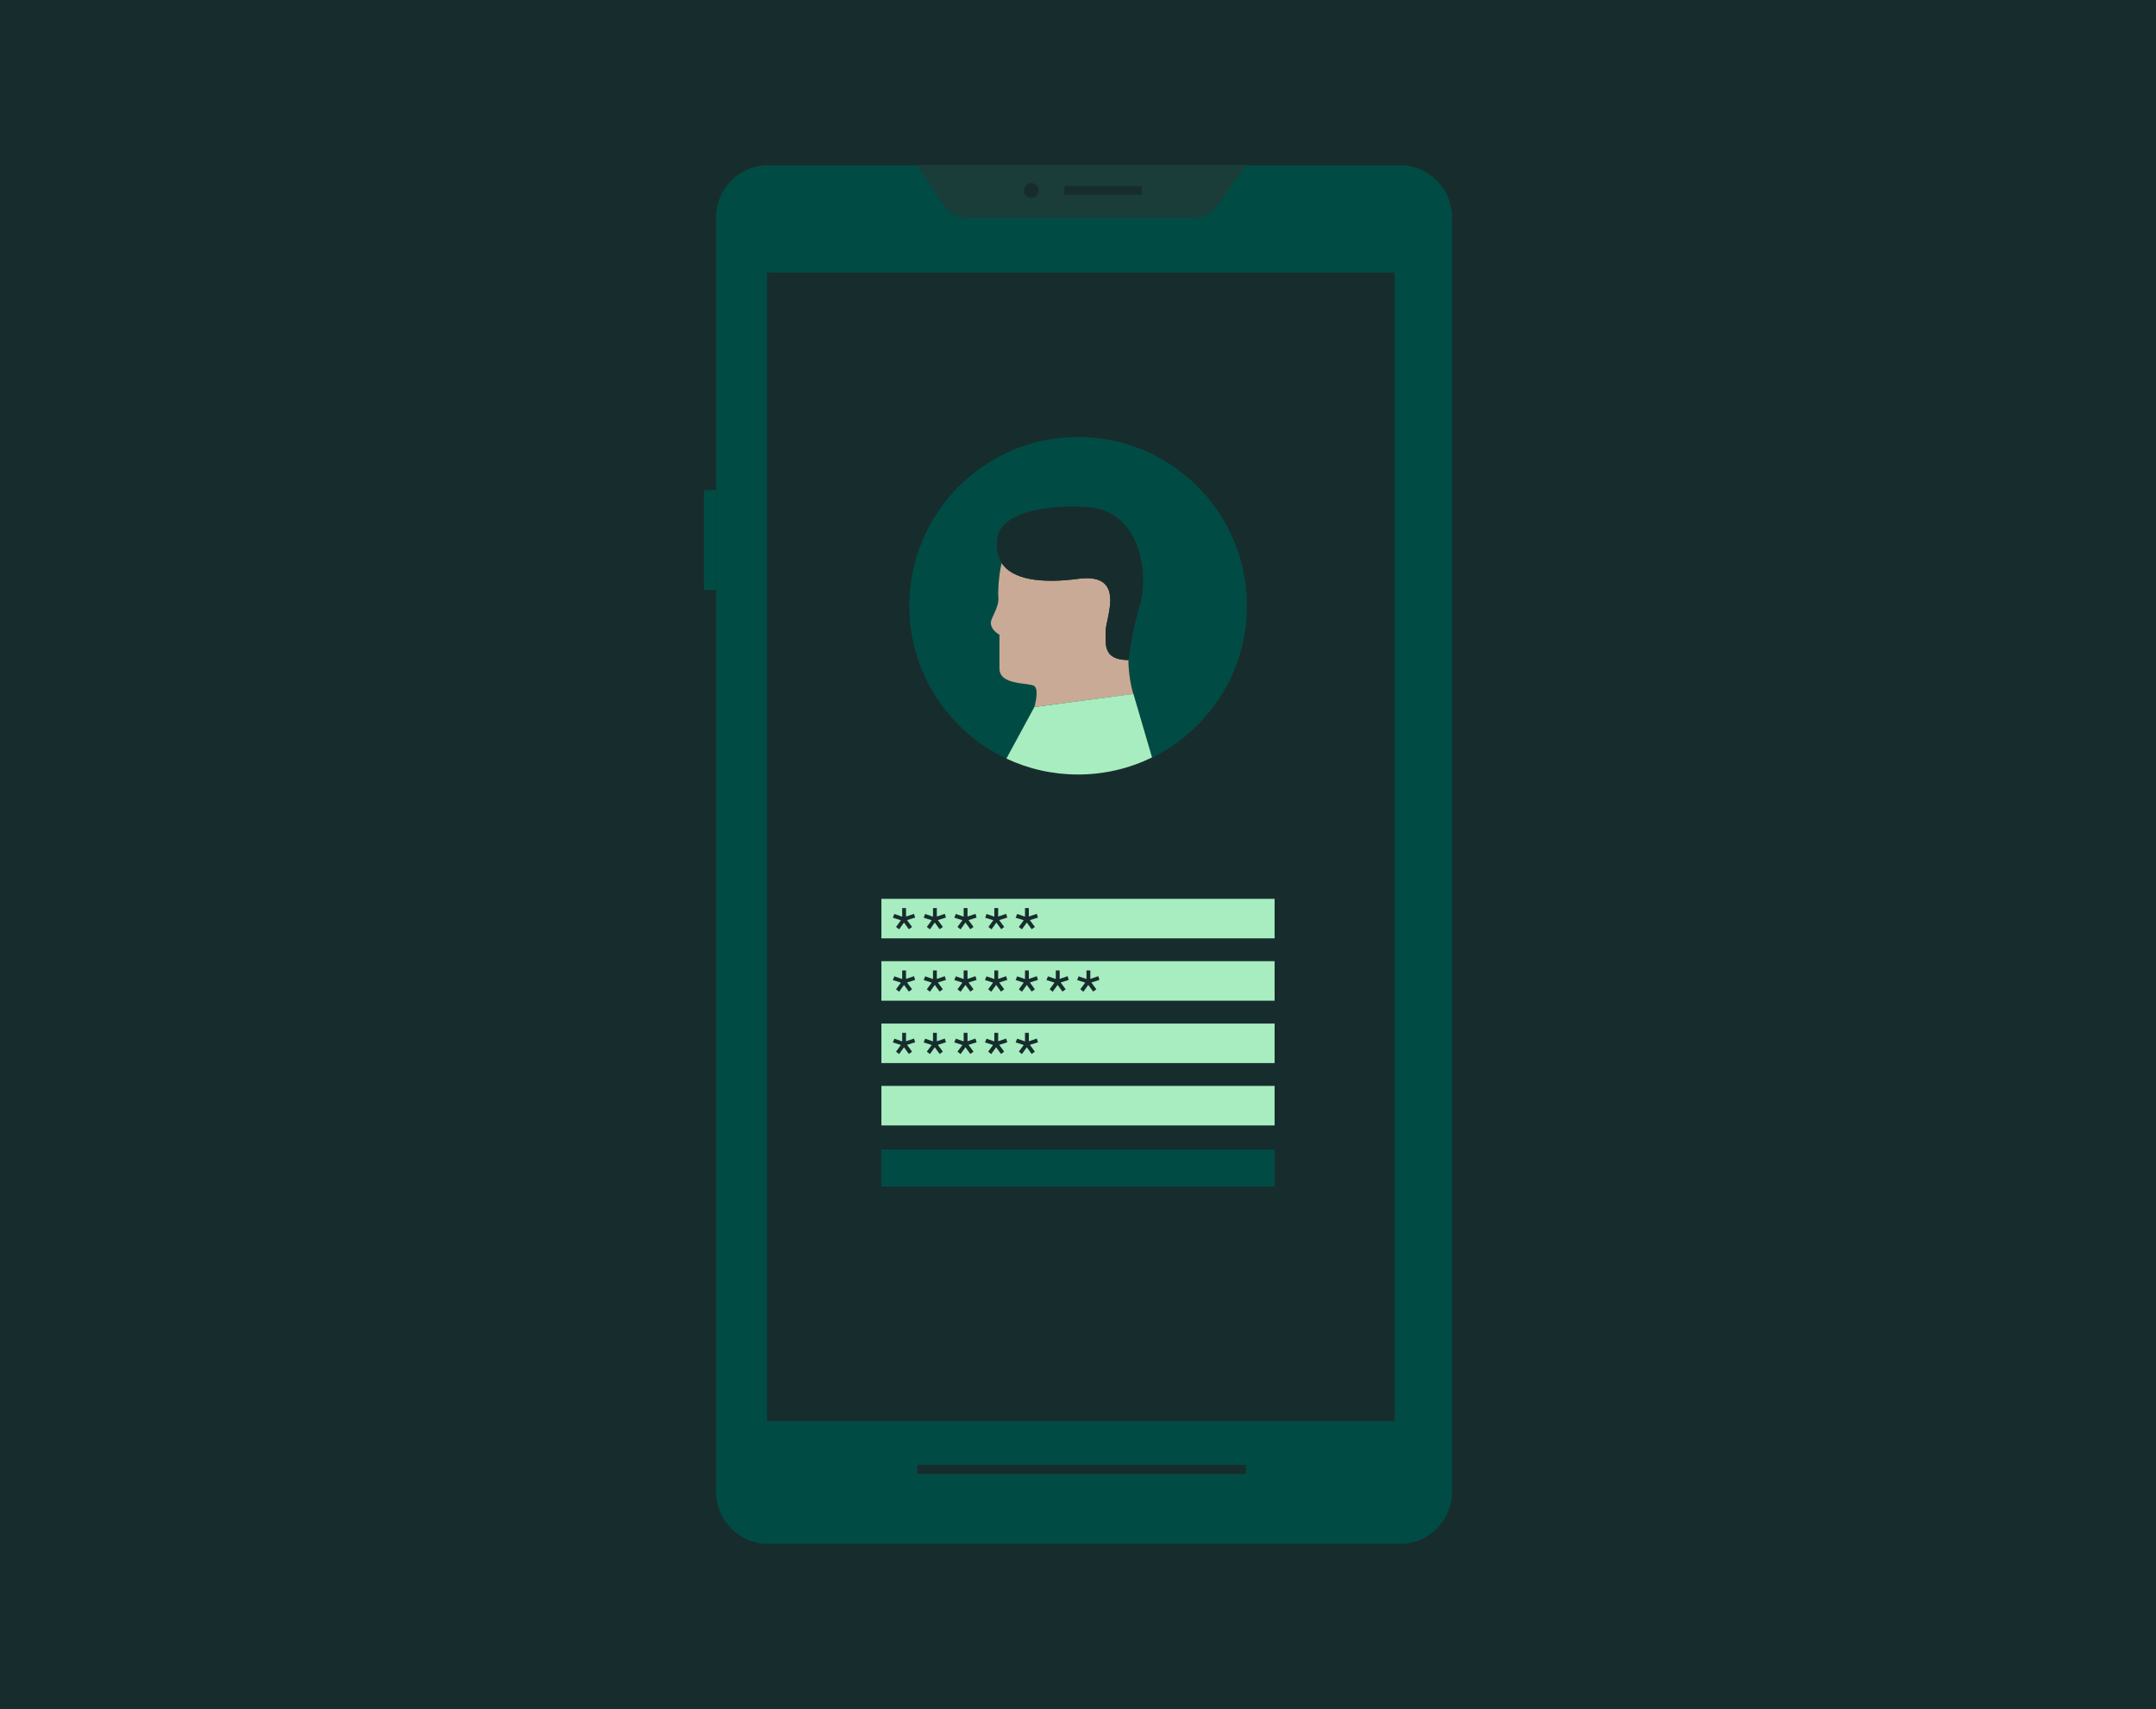
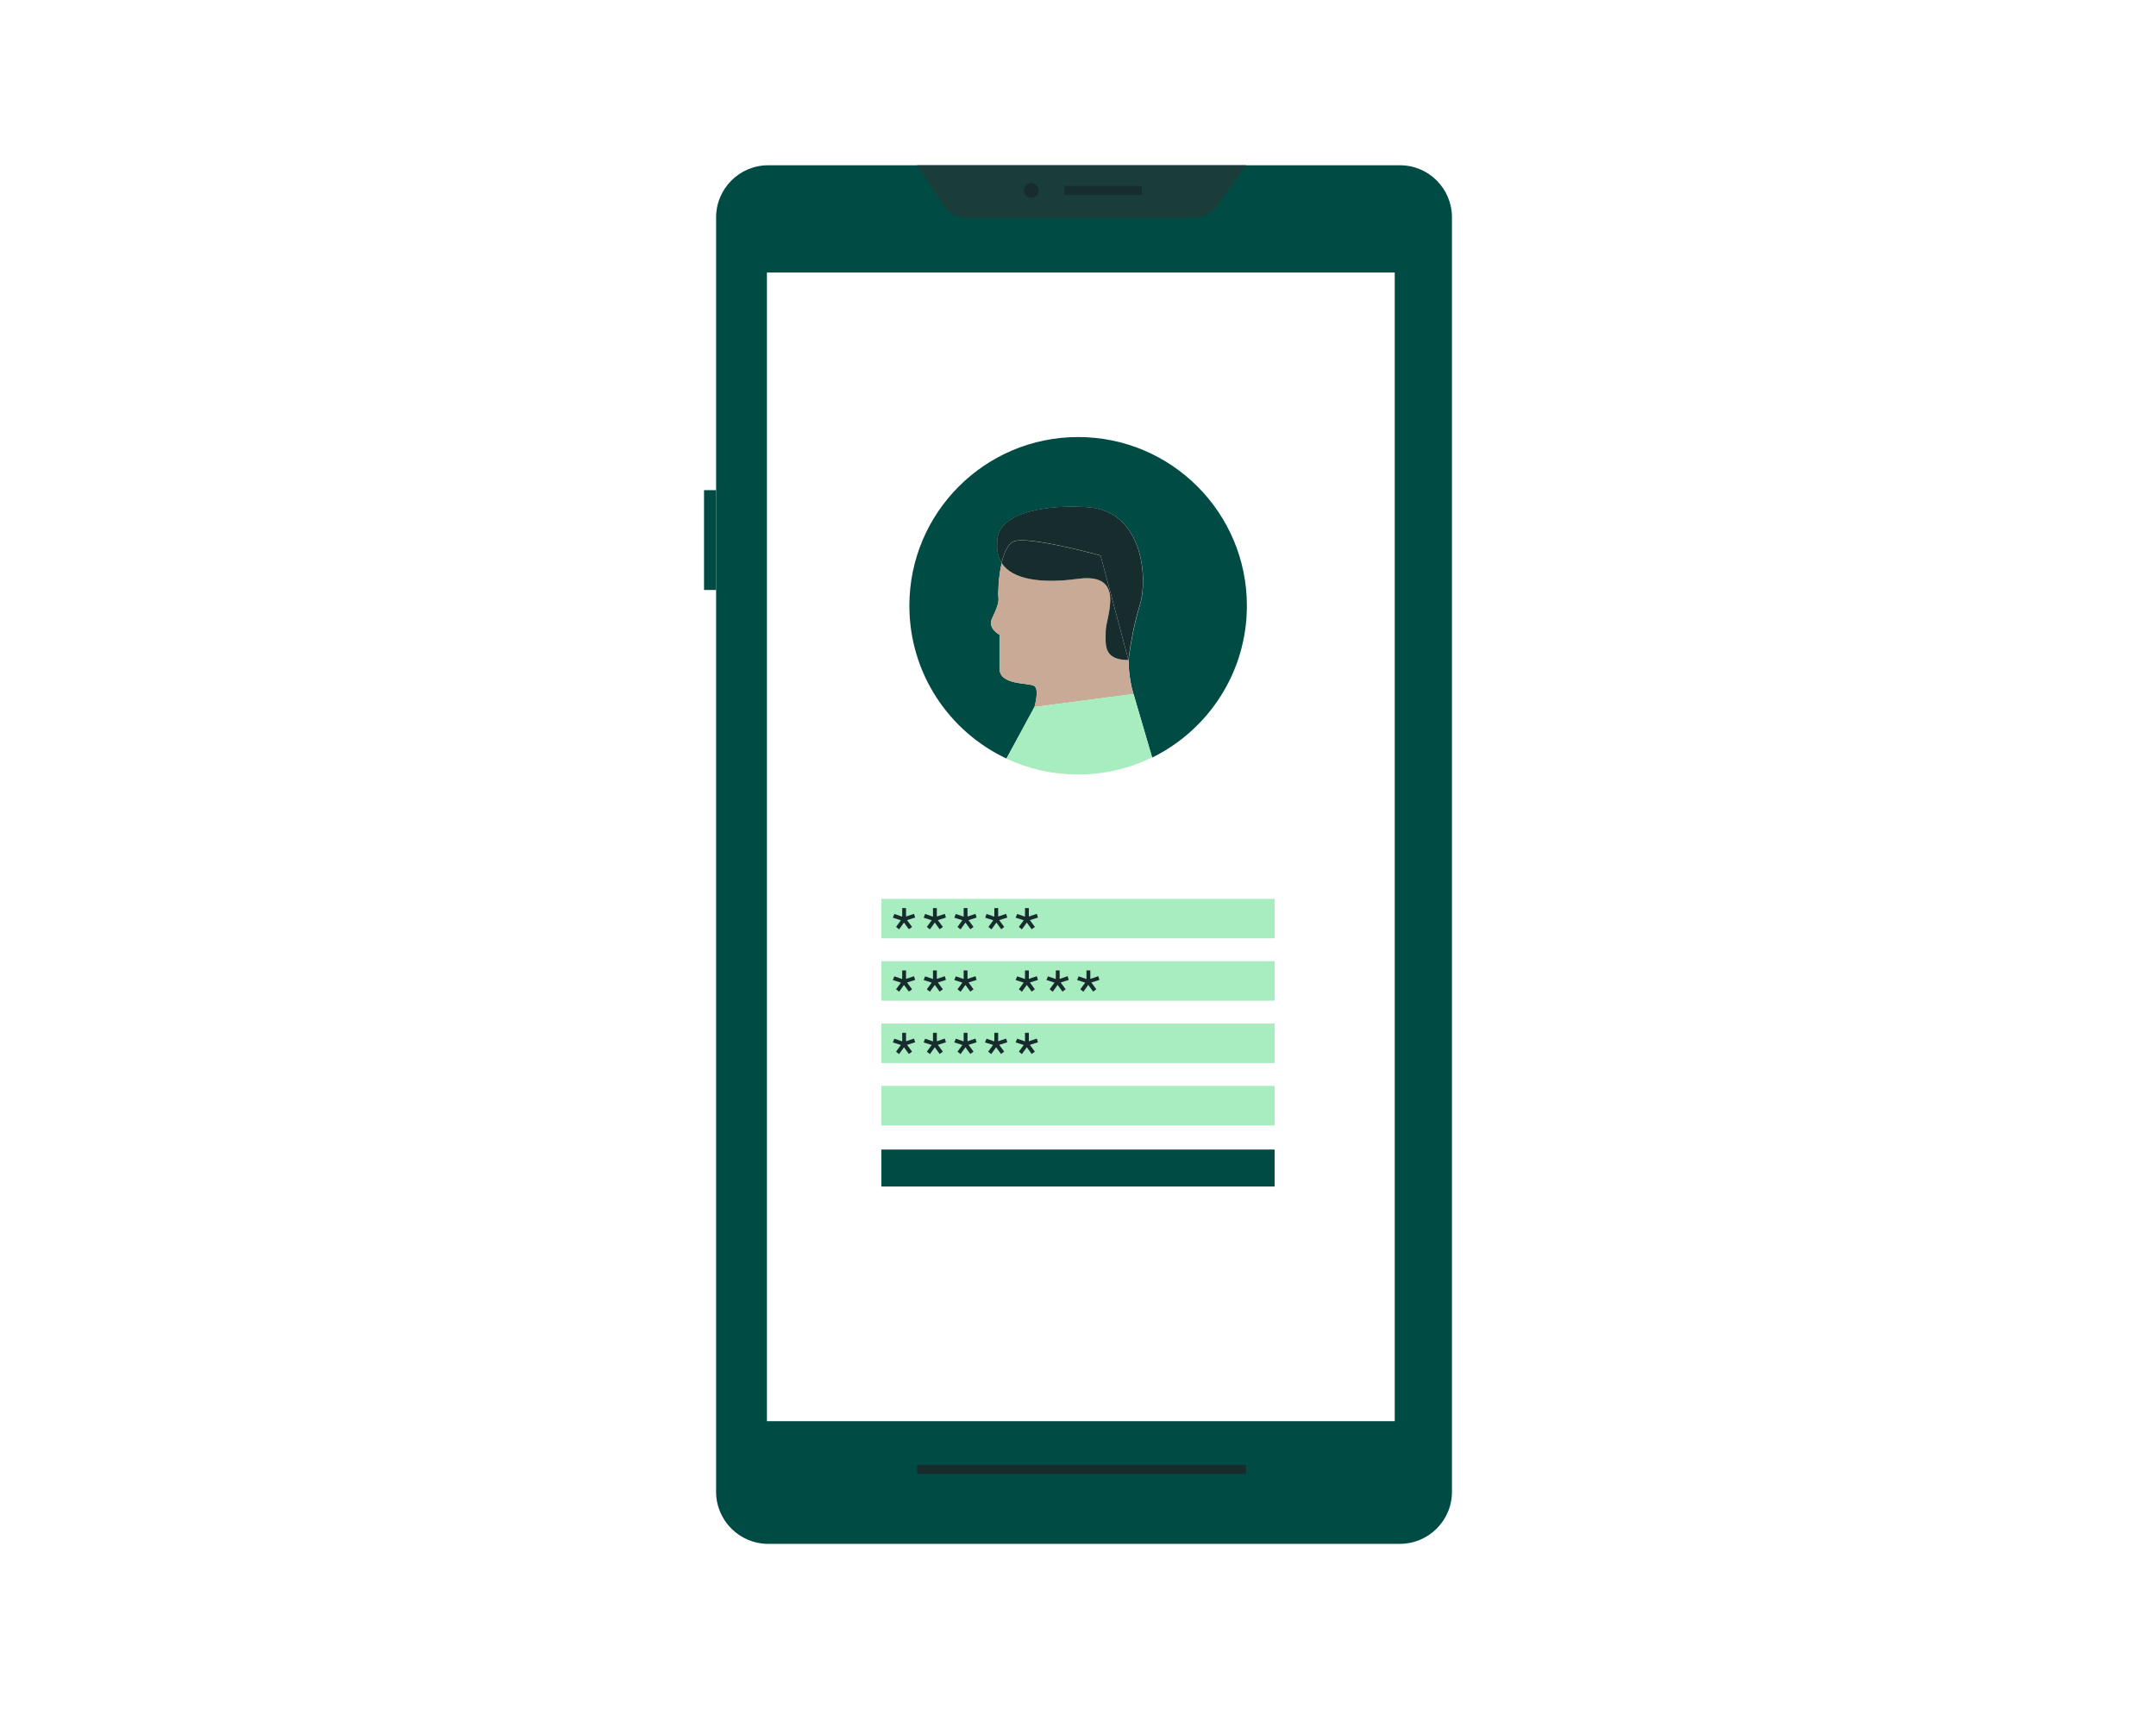
<svg xmlns="http://www.w3.org/2000/svg" id="Layer_1" data-name="Layer 1" version="1.1" viewBox="0 0 1680 1332">
  <defs>
    <style>
      .cls-1 {
        fill: #c9aa96;
      }

      .cls-1, .cls-2, .cls-3, .cls-4, .cls-5 {
        stroke-width: 0px;
      }

      .cls-2 {
        fill: #172d2d;
      }

      .cls-3 {
        fill: #004c45;
      }

      .cls-4 {
        fill: #a7edc0;
      }

      .cls-5 {
        fill: #1a3d39;
      }
    </style>
  </defs>
-   <rect class="cls-2" width="1680" height="1332" />
  <g id="Layer_8" data-name="Layer 8">
    <g>
      <path class="cls-3" d="M1090.9,128.8h-492.3c-22.4,0-40.6,18.2-40.6,40.6v993.2c0,22.4,18.2,40.6,40.6,40.6h492.2c22.4,0,40.6-18.2,40.6-40.6V169.4c0-22.4-18.1-40.6-40.5-40.6ZM1086.7,1107.6h-489.1V212.4h489.2v895.2h-.1Z" />
      <path class="cls-5" d="M714.6,128.8l20.2,30.7c4.3,6.5,11.6,10.4,19.4,10.4h175.5c7.5,0,14.5-3.6,18.9-9.7l22.4-31.4h-256.4Z" />
      <path class="cls-2" d="M889.7,144.9h-60.3v7h60.3v-7Z" />
      <path class="cls-2" d="M803.6,154.2c3.2,0,5.8-2.6,5.8-5.8s-2.6-5.8-5.8-5.8-5.8,2.6-5.8,5.8c0,3.2,2.6,5.8,5.8,5.8Z" />
      <path class="cls-2" d="M971,1141.6h-256.4v7.2h256.3v-7.2h.1Z" />
      <path class="cls-3" d="M558,382h-9.4v77.8h9.4v-77.8Z" />
    </g>
    <g>
      <g>
        <path class="cls-3" d="M971.6,472.1c0-72.6-58.9-131.5-131.5-131.5s-131.5,58.9-131.5,131.5c0,52.7,31,98.1,75.7,119.1l21.8-40.2h0c.1-.3,3.9-13.5,0-16.3-4-2.9-27.2-.3-27.2-13.6v-26.4s-9.6-4.9-5.8-12.8c3.8-7.8,5.5-12.5,4.9-16.8-.3-2.5,0-15.3,2.6-26.4-2.6-4.1-3.9-9.2-3.5-15.3-1.3-26.3,45.5-30.3,72-27.9,41.7,3.8,45.5,55.7,39.2,75.9-6.3,20.2-8.9,43-8.9,43h0c0,.5-.2,12.9,3.8,26.5l-77.1,10.1h0l77.2-10.1,14.5,49.5c43.6-21.4,73.8-66.3,73.8-118.3Z" />
        <path class="cls-1" d="M806,551h0Z" />
        <path class="cls-1" d="M879.3,514.4c-20.2,0-17.7-12.7-17.7-22.8s16.4-45.5-21.5-40.5c-28.9,3.8-51.3.6-59.6-12.4-2.6,11.1-2.9,23.9-2.6,26.4.6,4.3-1.2,9-4.9,16.8-3.8,7.8,5.8,12.8,5.8,12.8v26.4c0,13.3,23.2,10.7,27.2,13.6,3.9,2.9.1,16,0,16.3l77.1-10.1c-4-13.7-3.8-26-3.8-26.5Z" />
        <path class="cls-4" d="M806,551l-21.8,40.2c17,8,35.9,12.4,55.9,12.4,20.7,0,40.2-4.8,57.6-13.3l-14.5-49.5-77.2,10.2Z" />
        <path class="cls-2" d="M789.9,421.9c11.2-4.6,67.7,11,67.7,11l21.7,81.4h0s2.5-22.8,8.9-43c6.3-20.2,2.5-72.1-39.2-75.9-26.5-2.4-73.2,1.6-72,27.9-.4,6.1.8,11.2,3.5,15.3,1.8-7.8,4.8-14.8,9.4-16.7Z" />
        <path class="cls-2" d="M840.1,451.1c37.9-5.1,21.5,30.4,21.5,40.5s-2.5,22.8,17.7,22.8h0l-21.7-81.4s-56.5-15.6-67.7-11c-4.6,1.9-7.6,8.9-9.4,16.8,8.4,12.9,30.8,16.2,59.6,12.3Z" />
      </g>
      <path class="cls-3" d="M993.2,895.9h-306.4v28.8h306.4v-28.8Z" />
      <g>
        <path class="cls-4" d="M993.2,700.5h-306.4v30.8h306.4v-30.8Z" />
        <path class="cls-2" d="M696.9,712.3l6.1,2.1v-6.7h3v6.6l6.2-2.1.9,2.9-6.3,2,3.9,5.3-2.5,1.8-3.8-5.2-3.8,5.3-2.4-1.9,3.8-5.2-6.3-2,1.2-2.9h0Z" />
        <path class="cls-2" d="M720.9,712.3l6.1,2.1v-6.7h3v6.6l6.2-2.1.9,2.9-6.3,2,3.9,5.3-2.5,1.8-3.8-5.2-3.8,5.3-2.4-1.9,3.8-5.2-6.3-2,1.2-2.9h0Z" />
        <path class="cls-2" d="M744.8,712.3l6.1,2.1v-6.7h3v6.6l6.2-2.1.9,2.9-6.3,2,3.9,5.3-2.5,1.8-3.8-5.2-3.8,5.3-2.4-1.9,3.8-5.2-6.3-2,1.2-2.9h0Z" />
        <path class="cls-2" d="M768.7,712.3l6.1,2.1v-6.7h3v6.6l6.2-2.1.9,2.9-6.3,2,3.9,5.3-2.3,1.8-3.8-5.2-3.8,5.3-2.4-1.9,3.8-5.2-6.3-2,1-2.9h0Z" />
        <path class="cls-2" d="M792.6,712.3l6.1,2.1v-6.7h3v6.6l6.2-2.1.9,2.9-6.3,2,3.9,5.3-2.5,1.8-3.8-5.2-3.8,5.3-2.4-1.9,3.8-5.2-6.3-2,1.2-2.9h0Z" />
      </g>
      <g>
        <path class="cls-4" d="M993.2,797.7h-306.4v30.8h306.4v-30.8Z" />
        <path class="cls-2" d="M696.9,809.5l6.1,2.1v-6.7h3v6.6l6.2-2.1.9,2.9-6.3,2,3.9,5.3-2.5,1.8-3.8-5.2-3.8,5.3-2.4-1.9,3.8-5.2-6.3-2,1.2-2.9h0Z" />
        <path class="cls-2" d="M720.9,809.5l6.1,2.1v-6.7h3v6.6l6.2-2.1.9,2.9-6.3,2,3.9,5.3-2.5,1.8-3.8-5.2-3.8,5.3-2.4-1.9,3.8-5.2-6.3-2,1.2-2.9h0Z" />
        <path class="cls-2" d="M744.8,809.5l6.1,2.1v-6.7h3v6.6l6.2-2.1.9,2.9-6.3,2,3.9,5.3-2.5,1.8-3.8-5.2-3.8,5.3-2.4-1.9,3.8-5.2-6.3-2,1.2-2.9h0Z" />
        <path class="cls-2" d="M768.7,809.5l6.1,2.1v-6.7h3v6.6l6.2-2.1.9,2.9-6.3,2,3.9,5.3-2.5,1.8-3.8-5.2-3.8,5.3-2.4-1.9,3.8-5.2-6.3-2,1.2-2.9h0Z" />
        <path class="cls-2" d="M792.6,809.5l6.1,2.1v-6.7h3v6.6l6.2-2.1.9,2.9-6.3,2,3.9,5.3-2.5,1.8-3.8-5.2-3.8,5.3-2.4-1.9,3.8-5.2-6.3-2,1.2-2.9h0Z" />
      </g>
      <path class="cls-4" d="M993.2,846.3h-306.4v30.8h306.4v-30.8Z" />
      <g>
        <path class="cls-4" d="M993.2,749.1h-306.4v30.8h306.4v-30.8Z" />
        <path class="cls-2" d="M696.9,760.9l6.1,2.1v-6.7h3v6.6l6.2-2.1.9,2.9-6.3,2,3.9,5.3-2.5,1.8-3.8-5.2-3.8,5.3-2.4-1.9,3.8-5.2-6.3-2,1.2-2.9h0Z" />
        <path class="cls-2" d="M720.9,760.9l6.1,2.1v-6.7h3v6.6l6.2-2.1.9,2.9-6.3,2,3.9,5.3-2.5,1.8-3.8-5.2-3.8,5.3-2.4-1.9,3.8-5.2-6.3-2,1.2-2.9h0Z" />
        <path class="cls-2" d="M744.8,760.9l6.1,2.1v-6.7h3v6.6l6.2-2.1.9,2.9-6.3,2,3.9,5.3-2.5,1.8-3.8-5.2-3.8,5.3-2.4-1.9,3.8-5.2-6.3-2,1.2-2.9h0Z" />
-         <path class="cls-2" d="M768.7,760.9l6.1,2.1v-6.7h3v6.6l6.2-2.1.9,2.9-6.3,2,3.9,5.3-2.5,1.8-3.8-5.2-3.8,5.3-2.4-1.9,3.8-5.2-6.3-2,1.2-2.9h0Z" />
        <path class="cls-2" d="M792.6,760.9l6.1,2.1v-6.7h3v6.6l6.2-2.1.9,2.9-6.3,2,3.9,5.3-2.5,1.8-3.8-5.2-3.8,5.3-2.4-1.9,3.8-5.2-6.3-2,1.2-2.9h0Z" />
        <path class="cls-2" d="M816.6,760.9l6.1,2.1v-6.7h3v6.6l6.2-2.1.9,2.9-6.3,2,3.9,5.3-2.5,1.8-3.8-5.2-3.8,5.3-2.4-1.9,3.8-5.2-6.3-2,1.2-2.9h0Z" />
        <path class="cls-2" d="M840.5,760.9l6.1,2.1v-6.7h3v6.6l6.2-2.1.9,2.9-6.3,2,3.9,5.3-2.5,1.8-3.8-5.2-3.8,5.3-2.4-1.9,3.8-5.2-6.3-2,1.2-2.9h0Z" />
      </g>
    </g>
  </g>
</svg>